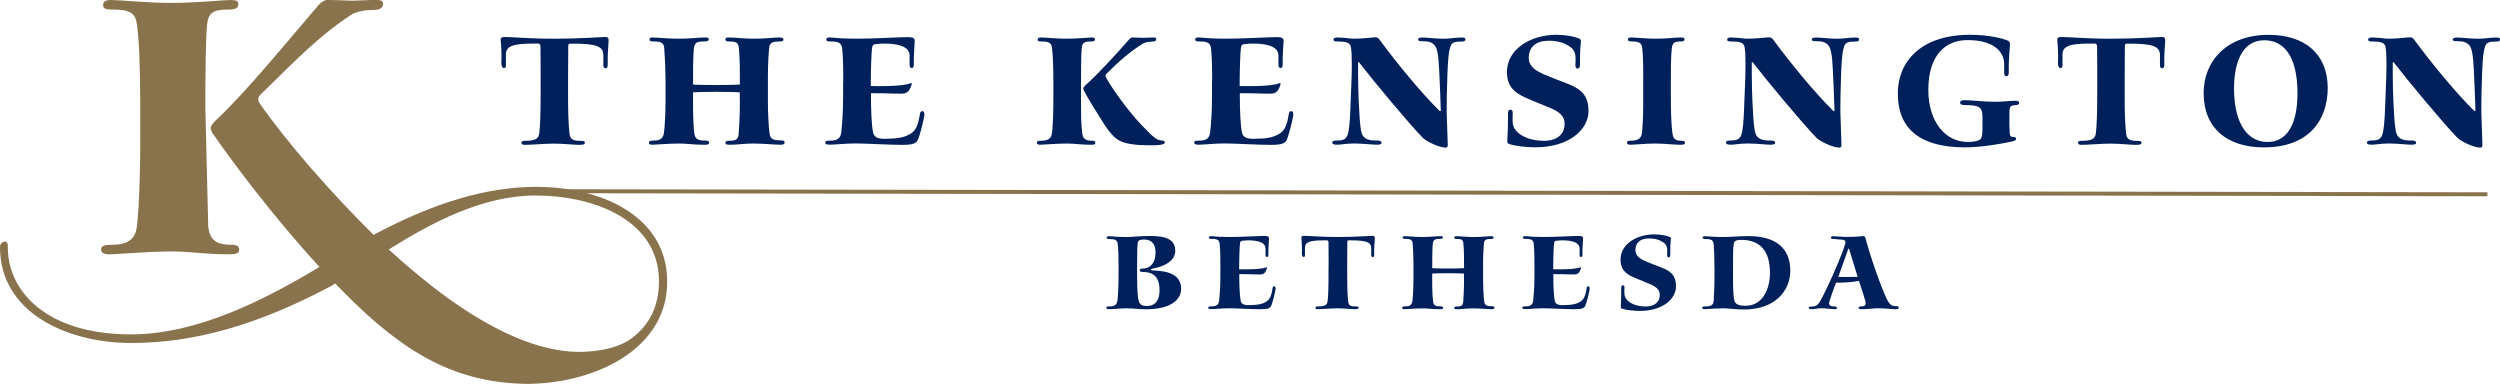
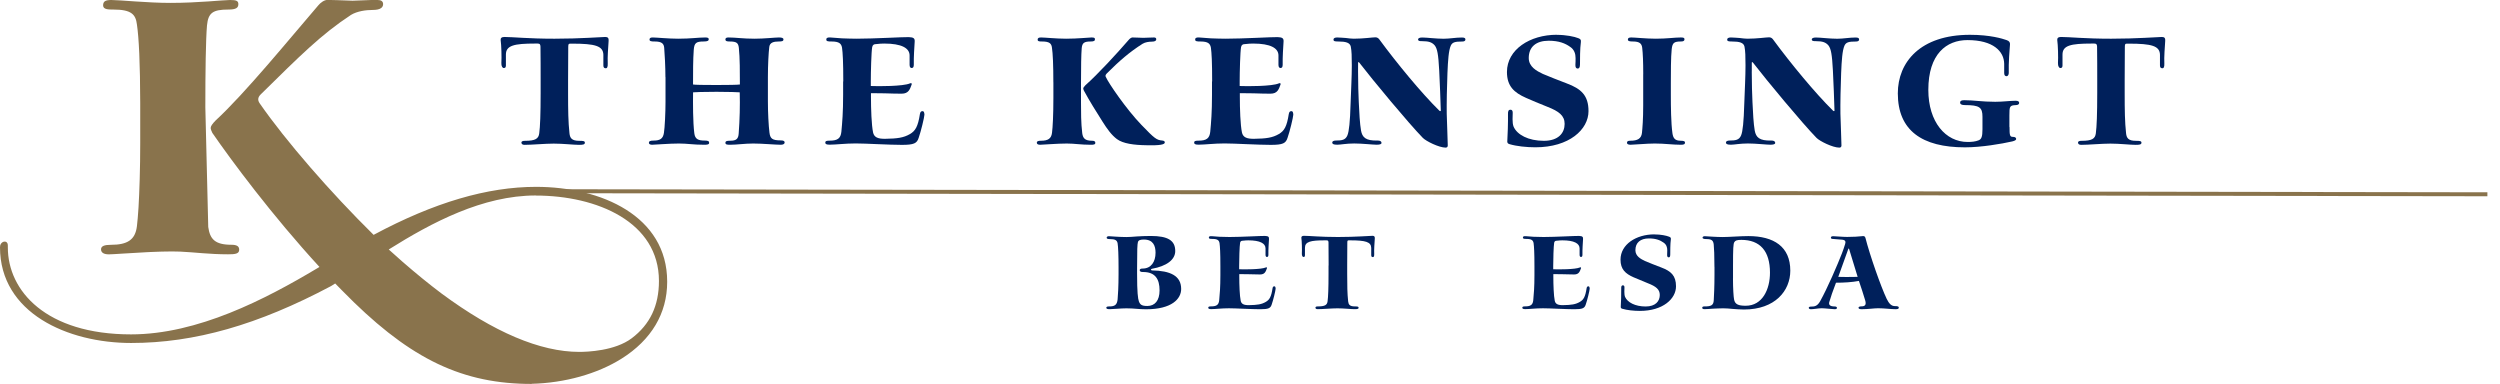
<svg xmlns="http://www.w3.org/2000/svg" id="Layer_2" viewBox="0 0 628.47 96.52">
  <defs>
    <style> .cls-1 { fill: none; stroke: #89734c; } .cls-2 { fill: #00205b; } .cls-3 { fill: #89734c; fill-rule: evenodd; } </style>
  </defs>
  <g id="Layer_1-2" data-name="Layer_1">
    <g>
      <path class="cls-2" d="M135.91,20.22c0-1.76,0-6.98-.04-8.52-.04-.53-.13-.75-.7-.75h-.7c-5.23,0-7.29.48-7.29,2.77v2.77c0,.57-.31.61-.57.61s-.62-.44-.57-1.27c.09-1.41,0-4.52-.18-5.75-.04-.44.18-.79.92-.79,2.11,0,6.11.44,12.61.44s11.82-.44,12.78-.44c.66,0,.88.31.83.97-.09,1.45-.31,4.09-.22,5.71.04.88-.18,1.19-.44,1.19-.35,0-.66-.09-.66-.7v-2.68c-.04-2.24-2.07-2.81-7.82-2.81h-.53c-.44,0-.48.22-.48.97,0,1.63-.04,6.59-.04,8.3v3.12c0,4.44.04,7.25.35,10.15.13,1.19.57,1.89,2.46,1.89,1.01,0,1.41.04,1.41.48,0,.48-.57.53-1.49.53-1.32,0-4-.31-6.33-.31-2.15,0-5.54.31-7.34.31-.48,0-.79-.18-.79-.57,0-.35.4-.44.88-.44,2.64,0,3.43-.53,3.6-1.89.22-1.63.35-4.83.35-10.1v-3.16Z" />
      <path class="cls-2" d="M167.28,19.39c0-2.55-.18-5.93-.31-7.38-.09-1.05-.62-1.58-2.37-1.58-.79,0-1.32-.04-1.32-.48,0-.4.26-.53.83-.53.92,0,3.95.31,6.37.31,3.21,0,5.01-.31,6.81-.31.66,0,.88.13.88.44,0,.35-.26.57-1.27.57-1.89,0-2.37.35-2.5,2.11-.18,2.46-.18,5.58-.18,8.7.48.09,2.46.13,5.89.13,2.81,0,5.36-.04,5.89-.13,0-2.9,0-6.81-.26-9.18-.13-1.23-.53-1.63-2.28-1.63-.75,0-1.1-.09-1.1-.53,0-.35.26-.48.79-.48,1.8,0,3.6.31,6.55.31,2.46,0,5.1-.31,6.11-.31.66,0,1.14.09,1.14.48,0,.44-.35.53-1.19.53-1.27,0-2.24.26-2.37,1.36-.18,1.41-.35,4.52-.35,7.6v6.06c0,2.81.17,6.15.39,7.86.18,1.49.66,1.98,2.77,1.98.79,0,1.05.18,1.05.53s-.35.57-.97.57c-1.36,0-4.61-.31-6.94-.31-2.06,0-4.17.31-5.75.31-.66,0-1.23,0-1.23-.48,0-.44.35-.53,1.19-.53,1.58,0,2.06-.48,2.15-1.85.26-3.47.35-7.03.26-10.32-.57-.04-2.77-.13-5.84-.13-3.51,0-5.45.09-5.89.13-.04,2.68-.04,7.51.31,10.28.18,1.54,1.05,1.85,2.68,1.85.83,0,1.05.18,1.05.57,0,.44-.53.48-1.27.48-2.77,0-4.13-.31-6.33-.31-2.46,0-6.11.31-6.76.31-.53,0-.79-.22-.79-.48,0-.4.31-.57,1.19-.57,1.62,0,2.37-.48,2.59-1.93.22-1.32.4-5.14.4-7.78v-6.24Z" />
      <path class="cls-2" d="M211.99,20.49c0-4.88-.13-7.2-.31-8.48-.18-1.01-.66-1.58-2.64-1.58-.88,0-1.32-.04-1.32-.48,0-.4.26-.57,1.01-.53.7.04,1.76.13,2.94.22,1.19.04,2.5.09,3.69.09,4.35,0,11.77-.44,13.09-.4,1.27.04,1.54.35,1.49,1.14-.09,1.49-.26,3.87-.22,5.8,0,.57-.18.83-.53.83-.26,0-.53-.18-.53-.79v-2.37c0-1.85-2.02-2.99-6.37-2.99-.61,0-1.23.04-1.98.13-.62,0-.92.18-1.05.75-.22,1.19-.35,6.28-.35,8.65v1.14c1.84.09,8.17.09,9.84-.66.4-.18.48.04.44.26-.44,1.19-.75,2.33-2.55,2.33-1.23,0-2.77-.04-4.22-.09-1.41,0-2.68-.04-3.47-.04v.88c0,3.12.13,7.07.53,9.01.26,1.14,1.1,1.63,3.12,1.58,2.94-.04,4.57-.26,6.15-1.19,1.36-.79,2.02-1.89,2.5-5.01.09-.61.35-.75.66-.75.35,0,.44.31.48.88-.04.75-.88,4.22-1.45,5.84-.44,1.36-1.14,1.76-4.22,1.76-1.58,0-3.87-.09-6.06-.18-2.15-.09-4.26-.18-5.54-.18-2.68,0-4.96.31-6.55.31-.75,0-1.1-.13-1.1-.53s.35-.48,1.1-.48c1.98,0,2.77-.57,2.94-2.24.22-2.33.44-4.88.44-9.27v-3.38Z" />
      <path class="cls-2" d="M264.8,20.71c0-4.39-.13-7.25-.35-8.7-.13-1.05-.57-1.58-2.5-1.58-.53,0-1.1,0-1.1-.44s.26-.57.88-.57c.88,0,3.87.31,6.28.31,2.94,0,5.67-.31,6.37-.31.66,0,.88.09.88.44,0,.4-.26.57-1.05.57-1.67,0-2.15.35-2.28,1.67-.13,1.49-.18,4.92-.18,8.7v4.96c0,2.37,0,5.14.31,7.73.18,1.27.7,1.89,2.46,1.89.61,0,.83.18.83.53,0,.44-.44.48-1.19.48-2.42,0-4-.31-5.97-.31-2.46,0-6.11.31-6.72.31-.53,0-.83-.18-.83-.53s.35-.48,1.05-.48c1.76,0,2.59-.53,2.77-1.98.18-1.32.35-4.52.35-8.83v-3.87ZM284.74,9.42c.75,0,2.33.09,2.68.09.4,0,1.84-.09,2.68-.09.35,0,.57.13.57.44s-.22.61-1.1.61c-.75,0-1.67.13-2.33.53-3.25,2.06-5.8,4.26-9.01,7.47-.39.4-.35.66-.26.83.7,1.63,5.27,8.26,8.96,12.08,3.38,3.51,3.82,3.82,5.27,3.95.44.04.62.22.62.48,0,.53-1.23.79-4.61.7-3.12-.04-5.89-.4-7.42-1.54-1.36-1.01-2.46-2.55-3.6-4.35-1.76-2.81-3.12-4.92-4.7-7.82-.09-.18-.17-.4-.17-.57s.17-.4.53-.79c3.16-2.81,7.86-7.91,10.94-11.47.22-.26.62-.57.97-.57Z" />
      <path class="cls-2" d="M304.72,20.49c0-4.88-.13-7.2-.31-8.48-.18-1.01-.66-1.58-2.64-1.58-.88,0-1.32-.04-1.32-.48,0-.4.26-.57,1.01-.53.7.04,1.76.13,2.94.22,1.19.04,2.5.09,3.69.09,4.35,0,11.77-.44,13.09-.4,1.27.04,1.54.35,1.49,1.14-.09,1.49-.26,3.87-.22,5.8,0,.57-.18.83-.53.83-.26,0-.53-.18-.53-.79v-2.37c0-1.85-2.02-2.99-6.37-2.99-.61,0-1.23.04-1.98.13-.62,0-.92.18-1.05.75-.22,1.19-.35,6.28-.35,8.65v1.14c1.84.09,8.17.09,9.84-.66.4-.18.48.04.44.26-.44,1.19-.75,2.33-2.55,2.33-1.23,0-2.77-.04-4.22-.09-1.41,0-2.68-.04-3.47-.04v.88c0,3.12.13,7.07.53,9.01.26,1.14,1.1,1.63,3.12,1.58,2.94-.04,4.57-.26,6.15-1.19,1.36-.79,2.02-1.89,2.5-5.01.09-.61.35-.75.66-.75.35,0,.44.31.48.88-.04.75-.88,4.22-1.45,5.84-.44,1.36-1.14,1.76-4.22,1.76-1.58,0-3.87-.09-6.06-.18-2.15-.09-4.26-.18-5.54-.18-2.68,0-4.96.31-6.55.31-.75,0-1.1-.13-1.1-.53s.35-.48,1.1-.48c1.98,0,2.77-.57,2.94-2.24.22-2.33.44-4.88.44-9.27v-3.38Z" />
-       <path class="cls-2" d="M341.4,17.98c0,3.25.09,5.58.18,7.69.13,2.81.26,5.36.57,7.16.31,1.67,1.14,2.59,4.17,2.5.61,0,.97.18.97.61,0,.31-.44.44-1.23.44-.92,0-3.6-.31-5.62-.31s-3.43.31-4.26.31c-.97,0-1.27-.18-1.27-.57,0-.31.44-.48.88-.48,1.54,0,2.46-.13,2.94-1.32.4-.97.66-3.38.79-7.91.13-3.78.31-6.77.31-9.66,0-2.2-.04-3.65-.26-4.74-.22-.97-1.23-1.27-3.16-1.27-.92,0-1.19-.09-1.19-.48,0-.35.35-.53.92-.53.7,0,1.45.09,2.2.13.7.09,1.41.18,1.98.18,2.42,0,4.7-.35,5.45-.35.48,0,.79.26,1.01.57,4.35,5.93,10.63,13.53,15.02,17.84.18.18.4.22.4,0-.09-3.16-.22-6.28-.4-10.06-.22-4.13-.48-5.49-1.14-6.33-.66-.75-1.45-1.05-3.12-1.05-.7,0-1.05-.04-1.05-.44,0-.31.4-.48,1.05-.48,1.1,0,3.47.31,5.36.31,1.49,0,3.08-.31,4.61-.31.66,0,.88.18.88.48,0,.35-.26.53-.79.53-1.84,0-2.5.18-2.9,1.05-.53,1.23-.7,3.69-.83,6.9-.13,2.86-.22,8-.18,10.19.09,3.25.22,5.89.26,8,0,.35-.22.53-.53.53-1.67,0-4.96-1.63-5.75-2.46-3.51-3.6-12.61-14.54-15.95-18.89-.13-.18-.31-.22-.31,0v2.24Z" />
+       <path class="cls-2" d="M341.4,17.98c0,3.25.09,5.58.18,7.69.13,2.81.26,5.36.57,7.16.31,1.67,1.14,2.59,4.17,2.5.61,0,.97.18.97.61,0,.31-.44.44-1.23.44-.92,0-3.6-.31-5.62-.31s-3.43.31-4.26.31c-.97,0-1.27-.18-1.27-.57,0-.31.44-.48.88-.48,1.54,0,2.46-.13,2.94-1.32.4-.97.66-3.38.79-7.91.13-3.78.31-6.77.31-9.66,0-2.2-.04-3.65-.26-4.74-.22-.97-1.23-1.27-3.16-1.27-.92,0-1.19-.09-1.19-.48,0-.35.35-.53.92-.53.7,0,1.45.09,2.2.13.7.09,1.41.18,1.98.18,2.42,0,4.7-.35,5.45-.35.48,0,.79.26,1.01.57,4.35,5.93,10.63,13.53,15.02,17.84.18.18.4.22.4,0-.09-3.16-.22-6.28-.4-10.06-.22-4.13-.48-5.49-1.14-6.33-.66-.75-1.45-1.05-3.12-1.05-.7,0-1.05-.04-1.05-.44,0-.31.4-.48,1.05-.48,1.1,0,3.47.31,5.36.31,1.49,0,3.08-.31,4.61-.31.66,0,.88.18.88.48,0,.35-.26.53-.79.53-1.84,0-2.5.18-2.9,1.05-.53,1.23-.7,3.69-.83,6.9-.13,2.86-.22,8-.18,10.19.09,3.25.22,5.89.26,8,0,.35-.22.53-.53.53-1.67,0-4.96-1.63-5.75-2.46-3.51-3.6-12.61-14.54-15.95-18.89-.13-.18-.31-.22-.31,0Z" />
      <path class="cls-2" d="M391.39,8.76c2.28,0,4.39.44,5.36.83.57.22.75.4.66,1.05-.22,1.49-.22,4.35-.22,5.54,0,.7-.18,1.05-.53,1.05-.48,0-.66-.35-.62-1.01.04-.48.04-.97.04-1.63,0-1.05-.31-2.11-1.36-2.81-1.23-.88-2.81-1.54-5.4-1.54-3.16,0-5.01,1.54-5.01,4.35,0,2.2,1.98,3.25,3.56,4,1.27.57,4.17,1.67,5.97,2.37,3.65,1.36,5.49,3.03,5.49,6.98,0,4.61-4.83,9.09-13.35,9.09-2.2,0-4.74-.26-6.5-.79-.44-.13-.53-.31-.57-.62.09-1.27.22-5.05.18-6.94-.04-.75.18-1.1.57-1.1.35,0,.62.13.62.75s-.18,2.55.22,3.51c.88,2.02,3.69,3.56,7.6,3.56,3.69,0,5.23-1.98,5.23-4.26,0-2.06-1.41-3.16-4.35-4.3-2.42-.97-3.65-1.49-5.36-2.24-2.99-1.32-4.79-2.94-4.79-6.5,0-5.67,5.8-9.36,12.52-9.36h.04Z" />
      <path class="cls-2" d="M413.09,18.69c0-3.16-.09-5.23-.26-6.68-.13-1.05-.66-1.58-2.33-1.58-.83,0-1.27-.09-1.27-.48s.26-.53.88-.53c.88,0,3.78.31,6.15.31,2.77,0,4.7-.31,6.28-.31.66,0,.92.09.92.44,0,.4-.26.57-.88.57-1.76,0-2.15.35-2.33,1.89-.22,1.98-.22,6.11-.22,8.48v3.03c0,2.99.04,7.07.4,9.66.18,1.27.66,1.89,2.06,1.89.88,0,1.1.18,1.1.44,0,.44-.26.57-1.05.57-2.06,0-4.04-.31-6.55-.31-2.02,0-5.27.31-6.11.31-.61,0-.88-.22-.88-.48,0-.4.26-.53.83-.53,1.85,0,2.77-.53,2.94-1.98.13-1.32.31-3.38.31-6.9v-7.82Z" />
      <path class="cls-2" d="M440.37,17.98c0,3.25.09,5.58.18,7.69.13,2.81.26,5.36.57,7.16.31,1.67,1.14,2.59,4.17,2.5.61,0,.97.18.97.61,0,.31-.44.44-1.23.44-.92,0-3.6-.31-5.62-.31s-3.43.31-4.26.31c-.97,0-1.27-.18-1.27-.57,0-.31.44-.48.88-.48,1.54,0,2.46-.13,2.94-1.32.4-.97.66-3.38.79-7.91.13-3.78.31-6.77.31-9.66,0-2.2-.04-3.65-.26-4.74-.22-.97-1.23-1.27-3.16-1.27-.92,0-1.19-.09-1.19-.48,0-.35.35-.53.92-.53.7,0,1.45.09,2.2.13.7.09,1.41.18,1.98.18,2.42,0,4.7-.35,5.45-.35.48,0,.79.26,1.01.57,4.35,5.93,10.63,13.53,15.02,17.84.18.18.4.22.4,0-.09-3.16-.22-6.28-.4-10.06-.22-4.13-.48-5.49-1.14-6.33-.66-.75-1.45-1.05-3.12-1.05-.7,0-1.05-.04-1.05-.44,0-.31.4-.48,1.05-.48,1.1,0,3.47.31,5.36.31,1.49,0,3.08-.31,4.61-.31.66,0,.88.18.88.48,0,.35-.26.53-.79.53-1.84,0-2.5.18-2.9,1.05-.53,1.23-.7,3.69-.83,6.9-.13,2.86-.22,8-.18,10.19.09,3.25.22,5.89.26,8,0,.35-.22.53-.53.53-1.67,0-4.96-1.63-5.75-2.46-3.51-3.6-12.61-14.54-15.95-18.89-.13-.18-.31-.22-.31,0v2.24Z" />
      <path class="cls-2" d="M505.17,31.91c0,2.2.09,2.5.88,2.5.53,0,.79.22.79.53,0,.22-.26.44-.97.61-2.72.62-7.82,1.49-11.91,1.49-10.76,0-16.87-4.22-16.87-13.57,0-7.82,5.62-14.72,18.14-14.72,5.1,0,8.17.97,9.18,1.32.7.22.92.61.88,1.1-.09,1.14-.39,4.57-.31,7.2,0,.44-.26.79-.53.79-.4,0-.62-.22-.62-.83v-2.28c-.04-3.16-2.77-5.97-9.23-5.97-5.27,0-9.84,3.47-9.84,12.52,0,8.08,4.35,13.09,9.88,13.09,1.01,0,1.93-.09,2.72-.4.75-.26,1.01-.92,1.01-2.77v-3.16c0-2.37-.75-2.94-4.39-2.94-.88,0-1.23-.22-1.23-.66,0-.4.35-.57,1.05-.57,2.46,0,4.44.4,7.78.4,1.93,0,3.73-.26,5.14-.26.57,0,.88.18.88.53,0,.31-.26.57-.88.57-1.54.04-1.58.4-1.58,2.59v2.9Z" />
      <path class="cls-2" d="M527.22,20.22c0-1.76,0-6.98-.04-8.52-.04-.53-.13-.75-.7-.75h-.7c-5.23,0-7.29.48-7.29,2.77v2.77c0,.57-.31.61-.57.61s-.61-.44-.57-1.27c.09-1.41,0-4.52-.18-5.75-.04-.44.18-.79.92-.79,2.11,0,6.11.44,12.61.44s11.82-.44,12.78-.44c.66,0,.88.31.83.97-.09,1.45-.31,4.09-.22,5.71.04.88-.18,1.19-.44,1.19-.35,0-.66-.09-.66-.7v-2.68c-.04-2.24-2.06-2.81-7.82-2.81h-.53c-.44,0-.48.22-.48.97,0,1.63-.04,6.59-.04,8.3v3.12c0,4.44.04,7.25.35,10.15.13,1.19.57,1.89,2.46,1.89,1.01,0,1.41.04,1.41.48,0,.48-.57.53-1.49.53-1.32,0-4-.31-6.33-.31-2.15,0-5.54.31-7.34.31-.48,0-.79-.18-.79-.57,0-.35.4-.44.88-.44,2.64,0,3.43-.53,3.6-1.89.22-1.63.35-4.83.35-10.1v-3.16Z" />
-       <path class="cls-2" d="M570.31,8.76c9.18,0,14.85,4.88,14.85,13.35,0,7.82-4.48,14.94-16.03,14.94-9.23,0-15.16-4.79-15.16-13.66,0-8.13,5.89-14.63,16.3-14.63h.04ZM569.25,10.12c-5.97,0-7.64,6.33-7.64,12.08,0,9.31,3.69,13.49,8.39,13.49,6.15,0,7.56-6.68,7.56-12.21,0-10.19-4.04-13.35-8.26-13.35h-.04Z" />
-       <path class="cls-2" d="M601.5,17.98c0,3.25.09,5.58.18,7.69.13,2.81.26,5.36.57,7.16.31,1.67,1.14,2.59,4.17,2.5.61,0,.97.18.97.61,0,.31-.44.44-1.23.44-.92,0-3.6-.31-5.62-.31s-3.43.31-4.26.31c-.97,0-1.27-.18-1.27-.57,0-.31.44-.48.88-.48,1.54,0,2.46-.13,2.94-1.32.4-.97.66-3.38.79-7.91.13-3.78.31-6.77.31-9.66,0-2.2-.04-3.65-.26-4.74-.22-.97-1.23-1.27-3.16-1.27-.92,0-1.19-.09-1.19-.48,0-.35.35-.53.92-.53.7,0,1.45.09,2.2.13.7.09,1.41.18,1.98.18,2.42,0,4.7-.35,5.45-.35.48,0,.79.26,1.01.57,4.35,5.93,10.63,13.53,15.02,17.84.18.18.4.22.4,0-.09-3.16-.22-6.28-.4-10.06-.22-4.13-.48-5.49-1.14-6.33-.66-.75-1.45-1.05-3.12-1.05-.7,0-1.05-.04-1.05-.44,0-.31.4-.48,1.05-.48,1.1,0,3.47.31,5.36.31,1.49,0,3.08-.31,4.61-.31.66,0,.88.18.88.48,0,.35-.26.53-.79.53-1.84,0-2.5.18-2.9,1.05-.53,1.23-.7,3.69-.83,6.9-.13,2.86-.22,8-.18,10.19.09,3.25.22,5.89.26,8,0,.35-.22.53-.53.53-1.67,0-4.96-1.63-5.75-2.46-3.51-3.6-12.61-14.54-15.95-18.89-.13-.18-.31-.22-.31,0v2.24Z" />
    </g>
    <g>
      <path class="cls-2" d="M281.19,67.36c0-3.14-.09-5.35-.24-6.21-.15-.78-.66-1.05-1.97-1.05-.54,0-.78-.09-.78-.36,0-.21.21-.36.57-.36.57.03,2.75.21,4.39.21.69,0,1.58-.06,2.63-.15,1.04-.06,2.24-.12,3.5-.12,4.33,0,6.15,1.14,6.15,3.79,0,2.21-2.24,3.82-5.83,4.45-.39.06-.36.42.03.42,4.51.09,7.29,1.31,7.29,4.66,0,2.48-2.33,5.11-8.84,5.11-.93,0-1.64-.06-2.39-.12-.75-.06-1.52-.12-2.54-.12-1.37,0-3.38.21-4.15.21-.66,0-.9-.09-.9-.36,0-.24.24-.33.72-.33,1.49.03,1.97-.48,2.12-1.73.09-.93.24-3.29.24-6.45v-1.49ZM287.52,60.22c-.84,0-1.31.15-1.46.63-.15.57-.21,1.88-.21,6.51v1.49c0,4.66.21,6.24.45,6.9.3.81.69,1.17,2.12,1.17,1.88,0,3.08-1.34,3.08-3.91,0-2.81-1.05-4.66-4.21-4.63-.48,0-.78-.12-.78-.48,0-.27.3-.39.75-.39,2.09,0,3.23-1.67,3.23-3.97,0-1.76-.6-3.32-2.93-3.32h-.03Z" />
      <path class="cls-2" d="M306.79,66.91c0-3.32-.09-4.9-.21-5.77-.12-.69-.45-1.08-1.79-1.08-.6,0-.9-.03-.9-.33,0-.27.18-.39.69-.36.48.03,1.19.09,2,.15.81.03,1.7.06,2.51.06,2.96,0,8.01-.3,8.9-.27.87.03,1.05.24,1.02.78-.06,1.02-.18,2.63-.15,3.94,0,.39-.12.57-.36.57-.18,0-.36-.12-.36-.54v-1.61c0-1.25-1.37-2.03-4.33-2.03-.42,0-.84.03-1.34.09-.42,0-.63.12-.72.51-.15.81-.24,4.27-.24,5.89v.78c1.25.06,5.56.06,6.69-.45.27-.12.33.03.3.18-.3.81-.51,1.58-1.73,1.58-.84,0-1.88-.03-2.87-.06-.96,0-1.82-.03-2.36-.03v.6c0,2.12.09,4.81.36,6.12.18.78.75,1.11,2.12,1.08,2-.03,3.11-.18,4.18-.81.93-.54,1.38-1.28,1.7-3.41.06-.42.24-.51.45-.51.24,0,.3.21.33.6-.03.51-.6,2.87-.99,3.97-.3.93-.78,1.19-2.87,1.19-1.08,0-2.63-.06-4.12-.12-1.46-.06-2.9-.12-3.76-.12-1.82,0-3.38.21-4.45.21-.51,0-.75-.09-.75-.36s.24-.33.75-.33c1.34,0,1.88-.39,2-1.52.15-1.58.3-3.32.3-6.3v-2.3Z" />
      <path class="cls-2" d="M334,66.73c0-1.19,0-4.75-.03-5.8-.03-.36-.09-.51-.48-.51h-.48c-3.55,0-4.96.33-4.96,1.88v1.88c0,.39-.21.42-.39.42s-.42-.3-.39-.87c.06-.96,0-3.08-.12-3.91-.03-.3.12-.54.63-.54,1.43,0,4.15.3,8.57.3s8.04-.3,8.69-.3c.45,0,.6.21.57.66-.06.99-.21,2.78-.15,3.88.03.6-.12.81-.3.81-.24,0-.45-.06-.45-.48v-1.82c-.03-1.52-1.4-1.91-5.32-1.91h-.36c-.3,0-.33.15-.33.66,0,1.11-.03,4.48-.03,5.65v2.12c0,3.02.03,4.93.24,6.9.09.81.39,1.28,1.67,1.28.69,0,.96.03.96.33,0,.33-.39.36-1.02.36-.9,0-2.72-.21-4.3-.21-1.46,0-3.76.21-4.99.21-.33,0-.54-.12-.54-.39,0-.24.27-.3.6-.3,1.79,0,2.33-.36,2.45-1.28.15-1.11.24-3.29.24-6.87v-2.15Z" />
-       <path class="cls-2" d="M355.33,66.16c0-1.73-.12-4.03-.21-5.02-.06-.72-.42-1.08-1.61-1.08-.54,0-.9-.03-.9-.33,0-.27.18-.36.57-.36.63,0,2.69.21,4.33.21,2.18,0,3.41-.21,4.63-.21.45,0,.6.09.6.3,0,.24-.18.39-.87.39-1.28,0-1.61.24-1.7,1.43-.12,1.67-.12,3.79-.12,5.92.33.06,1.67.09,4,.09,1.91,0,3.64-.03,4-.09,0-1.97,0-4.63-.18-6.24-.09-.84-.36-1.1-1.55-1.1-.51,0-.75-.06-.75-.36,0-.24.18-.33.54-.33,1.22,0,2.45.21,4.45.21,1.67,0,3.47-.21,4.15-.21.45,0,.78.06.78.33,0,.3-.24.36-.81.36-.87,0-1.52.18-1.61.93-.12.96-.24,3.08-.24,5.17v4.12c0,1.91.12,4.18.27,5.35.12,1.02.45,1.34,1.88,1.34.54,0,.72.12.72.36s-.24.39-.66.39c-.93,0-3.14-.21-4.72-.21-1.4,0-2.84.21-3.91.21-.45,0-.84,0-.84-.33,0-.3.24-.36.81-.36,1.08,0,1.4-.33,1.46-1.25.18-2.36.24-4.78.18-7.02-.39-.03-1.88-.09-3.97-.09-2.39,0-3.71.06-4,.09-.03,1.82-.03,5.11.21,6.99.12,1.05.72,1.25,1.82,1.25.57,0,.72.12.72.39,0,.3-.36.33-.87.33-1.88,0-2.81-.21-4.3-.21-1.67,0-4.15.21-4.6.21-.36,0-.54-.15-.54-.33,0-.27.21-.39.81-.39,1.11,0,1.61-.33,1.76-1.31.15-.9.27-3.5.27-5.29v-4.24Z" />
      <path class="cls-2" d="M385.74,66.91c0-3.32-.09-4.9-.21-5.77-.12-.69-.45-1.08-1.79-1.08-.6,0-.9-.03-.9-.33,0-.27.18-.39.69-.36.48.03,1.19.09,2,.15.81.03,1.7.06,2.51.06,2.96,0,8.01-.3,8.9-.27.87.03,1.05.24,1.02.78-.06,1.02-.18,2.63-.15,3.94,0,.39-.12.57-.36.57-.18,0-.36-.12-.36-.54v-1.61c0-1.25-1.37-2.03-4.33-2.03-.42,0-.84.03-1.34.09-.42,0-.63.12-.72.51-.15.81-.24,4.27-.24,5.89v.78c1.25.06,5.56.06,6.69-.45.27-.12.33.03.3.18-.3.81-.51,1.58-1.73,1.58-.84,0-1.88-.03-2.87-.06-.96,0-1.82-.03-2.36-.03v.6c0,2.12.09,4.81.36,6.12.18.78.75,1.11,2.12,1.08,2-.03,3.11-.18,4.18-.81.93-.54,1.38-1.28,1.7-3.41.06-.42.24-.51.45-.51.24,0,.3.21.33.6-.03.51-.6,2.87-.99,3.97-.3.93-.78,1.19-2.87,1.19-1.08,0-2.63-.06-4.12-.12-1.46-.06-2.9-.12-3.76-.12-1.82,0-3.38.21-4.45.21-.51,0-.75-.09-.75-.36s.24-.33.75-.33c1.34,0,1.88-.39,2-1.52.15-1.58.3-3.32.3-6.3v-2.3Z" />
      <path class="cls-2" d="M415.94,58.93c1.55,0,2.99.3,3.64.57.39.15.51.27.45.72-.15,1.02-.15,2.96-.15,3.76,0,.48-.12.72-.36.72-.33,0-.45-.24-.42-.69.03-.33.03-.66.03-1.11,0-.72-.21-1.43-.93-1.91-.84-.6-1.91-1.05-3.67-1.05-2.15,0-3.41,1.05-3.41,2.96,0,1.49,1.34,2.21,2.42,2.72.87.39,2.84,1.14,4.06,1.61,2.48.93,3.73,2.06,3.73,4.75,0,3.14-3.29,6.18-9.08,6.18-1.49,0-3.23-.18-4.42-.54-.3-.09-.36-.21-.39-.42.06-.87.15-3.44.12-4.72-.03-.51.12-.75.39-.75.24,0,.42.09.42.51s-.12,1.73.15,2.39c.6,1.37,2.51,2.42,5.17,2.42,2.51,0,3.56-1.34,3.56-2.9,0-1.4-.96-2.15-2.96-2.93-1.64-.66-2.48-1.02-3.65-1.52-2.03-.9-3.26-2-3.26-4.42,0-3.85,3.94-6.36,8.51-6.36h.03Z" />
      <path class="cls-2" d="M430.99,67.12c0-2.96-.09-4.69-.18-5.65-.12-1.05-.54-1.37-1.88-1.37-.54,0-.93-.09-.93-.36,0-.21.21-.36.57-.36.57.03,2.9.21,4.48.21.81,0,1.94-.06,3.11-.12,1.17-.06,2.39-.12,3.35-.12,6.42,0,10.55,2.66,10.55,8.69,0,5.05-3.82,9.77-11.65,9.77-.99,0-1.94-.09-2.84-.15-.87-.09-1.67-.15-2.39-.15-.84,0-1.76.06-2.6.09-.84.06-1.58.12-2.09.12-.36,0-.57-.09-.57-.36,0-.24.21-.33.54-.33,1.82.03,2.3-.36,2.36-1.61.06-1.14.18-3.32.18-6.33v-1.97ZM435.65,69.99c0,2.6.15,4.66.27,5.26.21,1.25,1.08,1.61,2.93,1.61,4.21,0,6.1-4.12,6.1-8.31,0-5.47-2.51-8.25-7.2-8.25-1.17,0-1.52.18-1.76.57-.27.39-.33,1.61-.33,6.12v2.99Z" />
      <path class="cls-2" d="M461.55,71.06c-.69,1.76-1.43,3.91-1.7,4.9-.15.63.12,1.08,1.37,1.08.33,0,.57.12.57.36,0,.18-.15.33-.54.33-.66,0-2.48-.24-3.29-.24-.87,0-1.97.24-2.69.24-.36,0-.57-.12-.57-.36,0-.21.21-.3.66-.3.75,0,1.49-.09,2.18-1.31,1.85-3.29,4.42-9.29,5.5-12.07.27-.72.6-1.64.81-2.36.21-.66,0-1.02-.81-1.08-.6-.03-1.85-.15-2.21-.18-.27,0-.57-.06-.57-.3,0-.3.21-.39.6-.39.57,0,2.36.18,3.5.18,1.34,0,3.05-.09,3.65-.18.54-.09.78-.03.93.39,1.14,4.48,3.91,12.34,5.35,15.36.6,1.23,1.2,1.82,2.06,1.82.72,0,.99.09.99.39s-.3.39-.81.39c-1.17,0-2.81-.24-4.39-.24-1.08,0-2.45.24-4.12.24-.54,0-.81-.09-.81-.39,0-.21.3-.33.81-.33.9,0,1.17-.48.87-1.49-.36-1.31-1.17-3.67-1.58-4.9-1.73.33-3.82.45-5.74.45ZM464.84,62.58c-.06-.15-.18-.12-.21.03-.66,1.85-1.64,4.51-2.51,6.99.72.03,3.17.06,4.87,0-.72-2.36-1.43-4.69-2.15-7.02Z" />
    </g>
    <line class="cls-1" x1="139.2" y1="48.07" x2="625.3" y2="48.84" />
    <g id="Bethesda-Updates-R4---Approved_x21_">
      <g id="Bethesda---Blue-Hero---Pattern-Tan-Med">
        <g id="Header">
          <g id="Group">
            <path id="Combined-Shape" class="cls-3" d="M94.96,0c.83,0,1.35.32,1.35,1.04s-.52,1.46-2.59,1.46c-1.76,0-3.94.31-5.49,1.25-7.46,4.9-12.75,10.2-22.7,19.99-.83.83-.73,1.56-.21,2.29,6.52,9.4,17.77,22.34,28.6,33.01,15.26-8.18,28.63-12.07,40.85-12.07,16.4,0,32.95,7.36,32.95,23.81v.09c0,7.91-3.97,14.58-11.47,19.29-6.08,3.82-14.25,6.11-22.61,6.32l.03.03c-.38,0-.76,0-1.14-.01-.1,0-.19,0-.29,0-17.22-.35-30.15-7.01-46.29-23.52-.2-.2-.99-1.01-1.69-1.72l-1.03.65c-18.34,9.75-34.33,14.31-50.27,14.31S0,78.69,0,62.15c-.03-.59.35-1.29,1.04-1.41.24-.04.47.02.63.16.3.26.3.66.3,1.02,0,.1,0,.19,0,.29,0,10.89,9.58,21.85,30.97,21.85,16.76,0,33.78-8.84,46.75-16.58l.62-.37c-11.92-12.97-22.27-26.93-26.93-33.7-.21-.42-.42-.94-.42-1.25,0-.42.42-1.04,1.25-1.88,7.36-6.77,18.56-20.51,25.82-28.95.52-.62,1.45-1.35,2.28-1.35.65,0,1.57.03,2.51.06l.81.03c1.33.05,2.58.11,3.01.11.93,0,4.36-.21,6.32-.21ZM134.68,49.14c-13.34,0-26.13,6.79-36.95,13.57.07.06.13.12.2.19.08.07.17.15.25.22.97.88,1.99,1.79,3.03,2.7,3.31,2.88,6.63,5.59,9.77,7.95,13.16,9.74,24.82,14.69,34.65,14.69,2.03,0,8.97-.25,13.18-3.43,4.6-3.47,6.84-8.18,6.84-14.4,0-14.83-15.55-21.47-30.97-21.47ZM52.35,57.06c.42,3.02,1.66,4.47,5.81,4.47,1.45,0,1.97.42,1.97,1.25,0,1.04-1.04,1.15-2.8,1.15-4.71,0-8.37-.51-12.04-.68-.49-.01-1.56-.04-2.06-.04-1.64,0-3.5.06-5.36.14l-1.01.05c-4.38.22-8.52.54-9.49.54-1.24,0-1.97-.42-1.97-1.25s.83-1.15,2.49-1.15c4.15,0,6.12-1.25,6.53-4.68.13-.99.28-2.87.4-4.69.23-3.9.43-9.77.43-16.24v-10c-.02-9.94-.33-16.44-.83-19.78-.31-2.5-1.35-3.75-5.91-3.75-1.24,0-2.59,0-2.59-1.04S26.54,0,27.99,0C30.07,0,37.12.73,42.82.73,49.77.73,56.19,0,57.85,0c1.55,0,2.07.21,2.07,1.04,0,.94-.62,1.36-2.49,1.36-3.94,0-5.08.83-5.39,3.96-.31,3.54-.42,11.66-.42,20.61" />
          </g>
        </g>
      </g>
    </g>
  </g>
</svg>